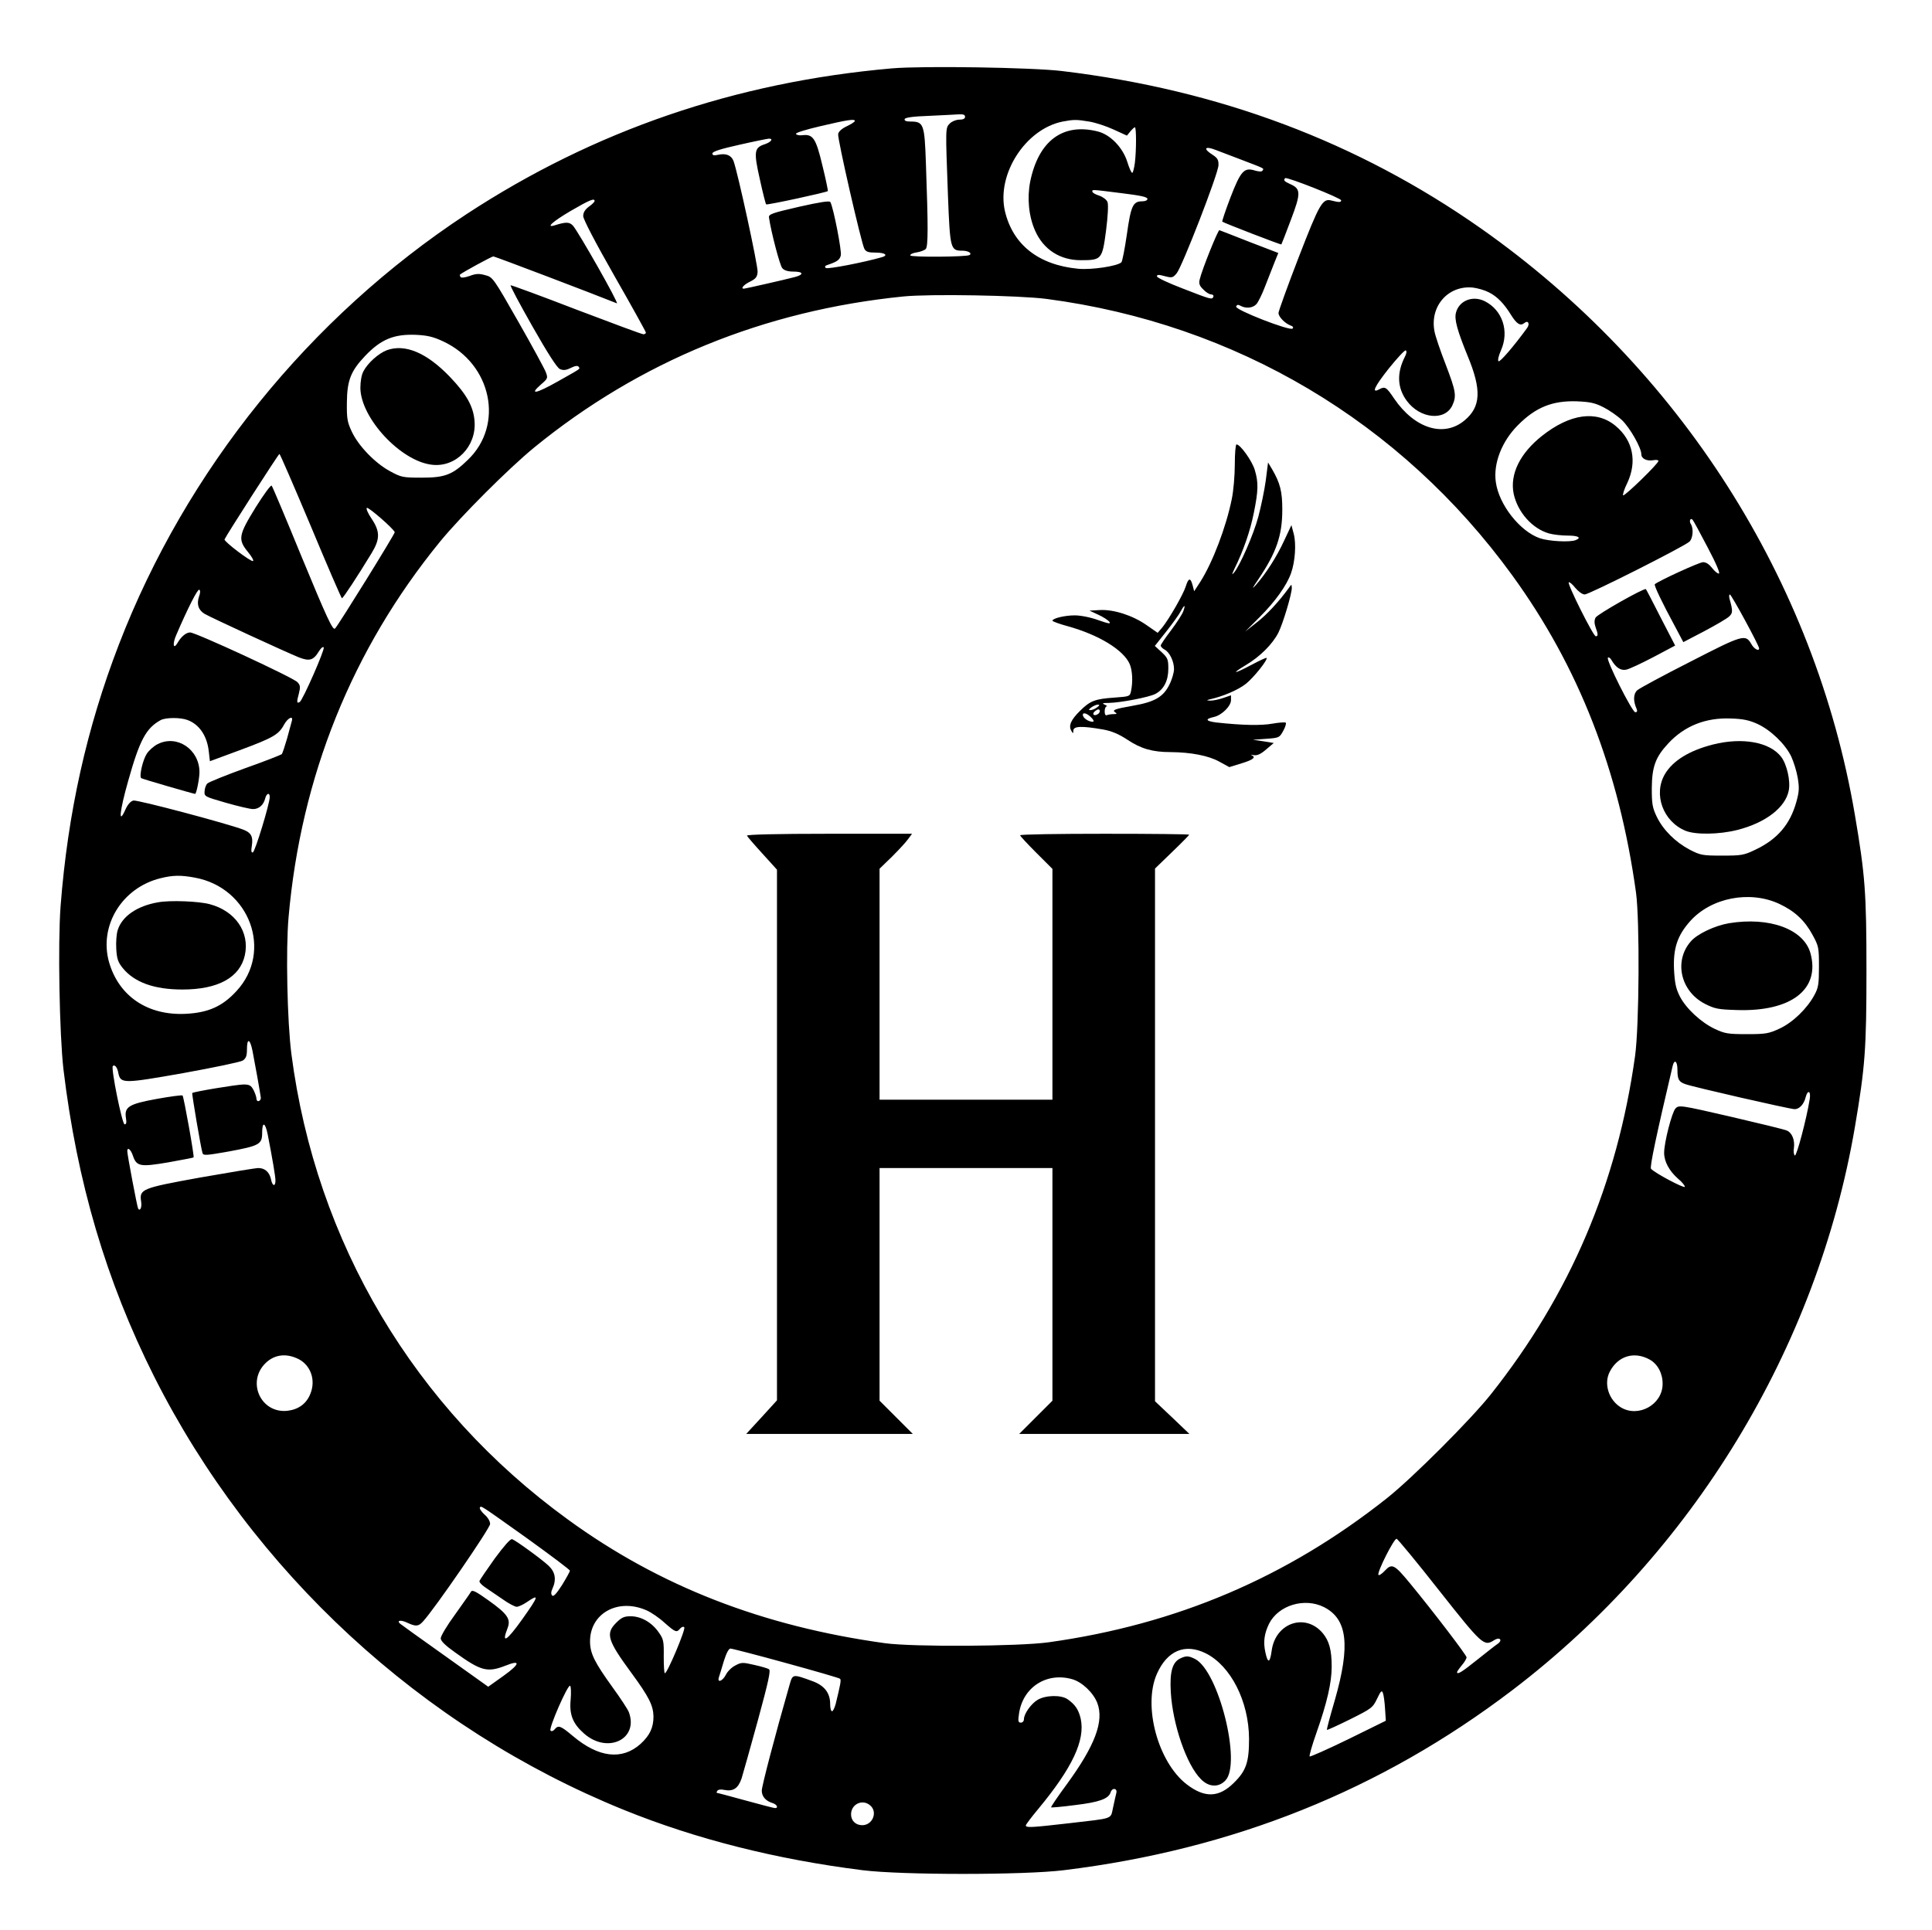
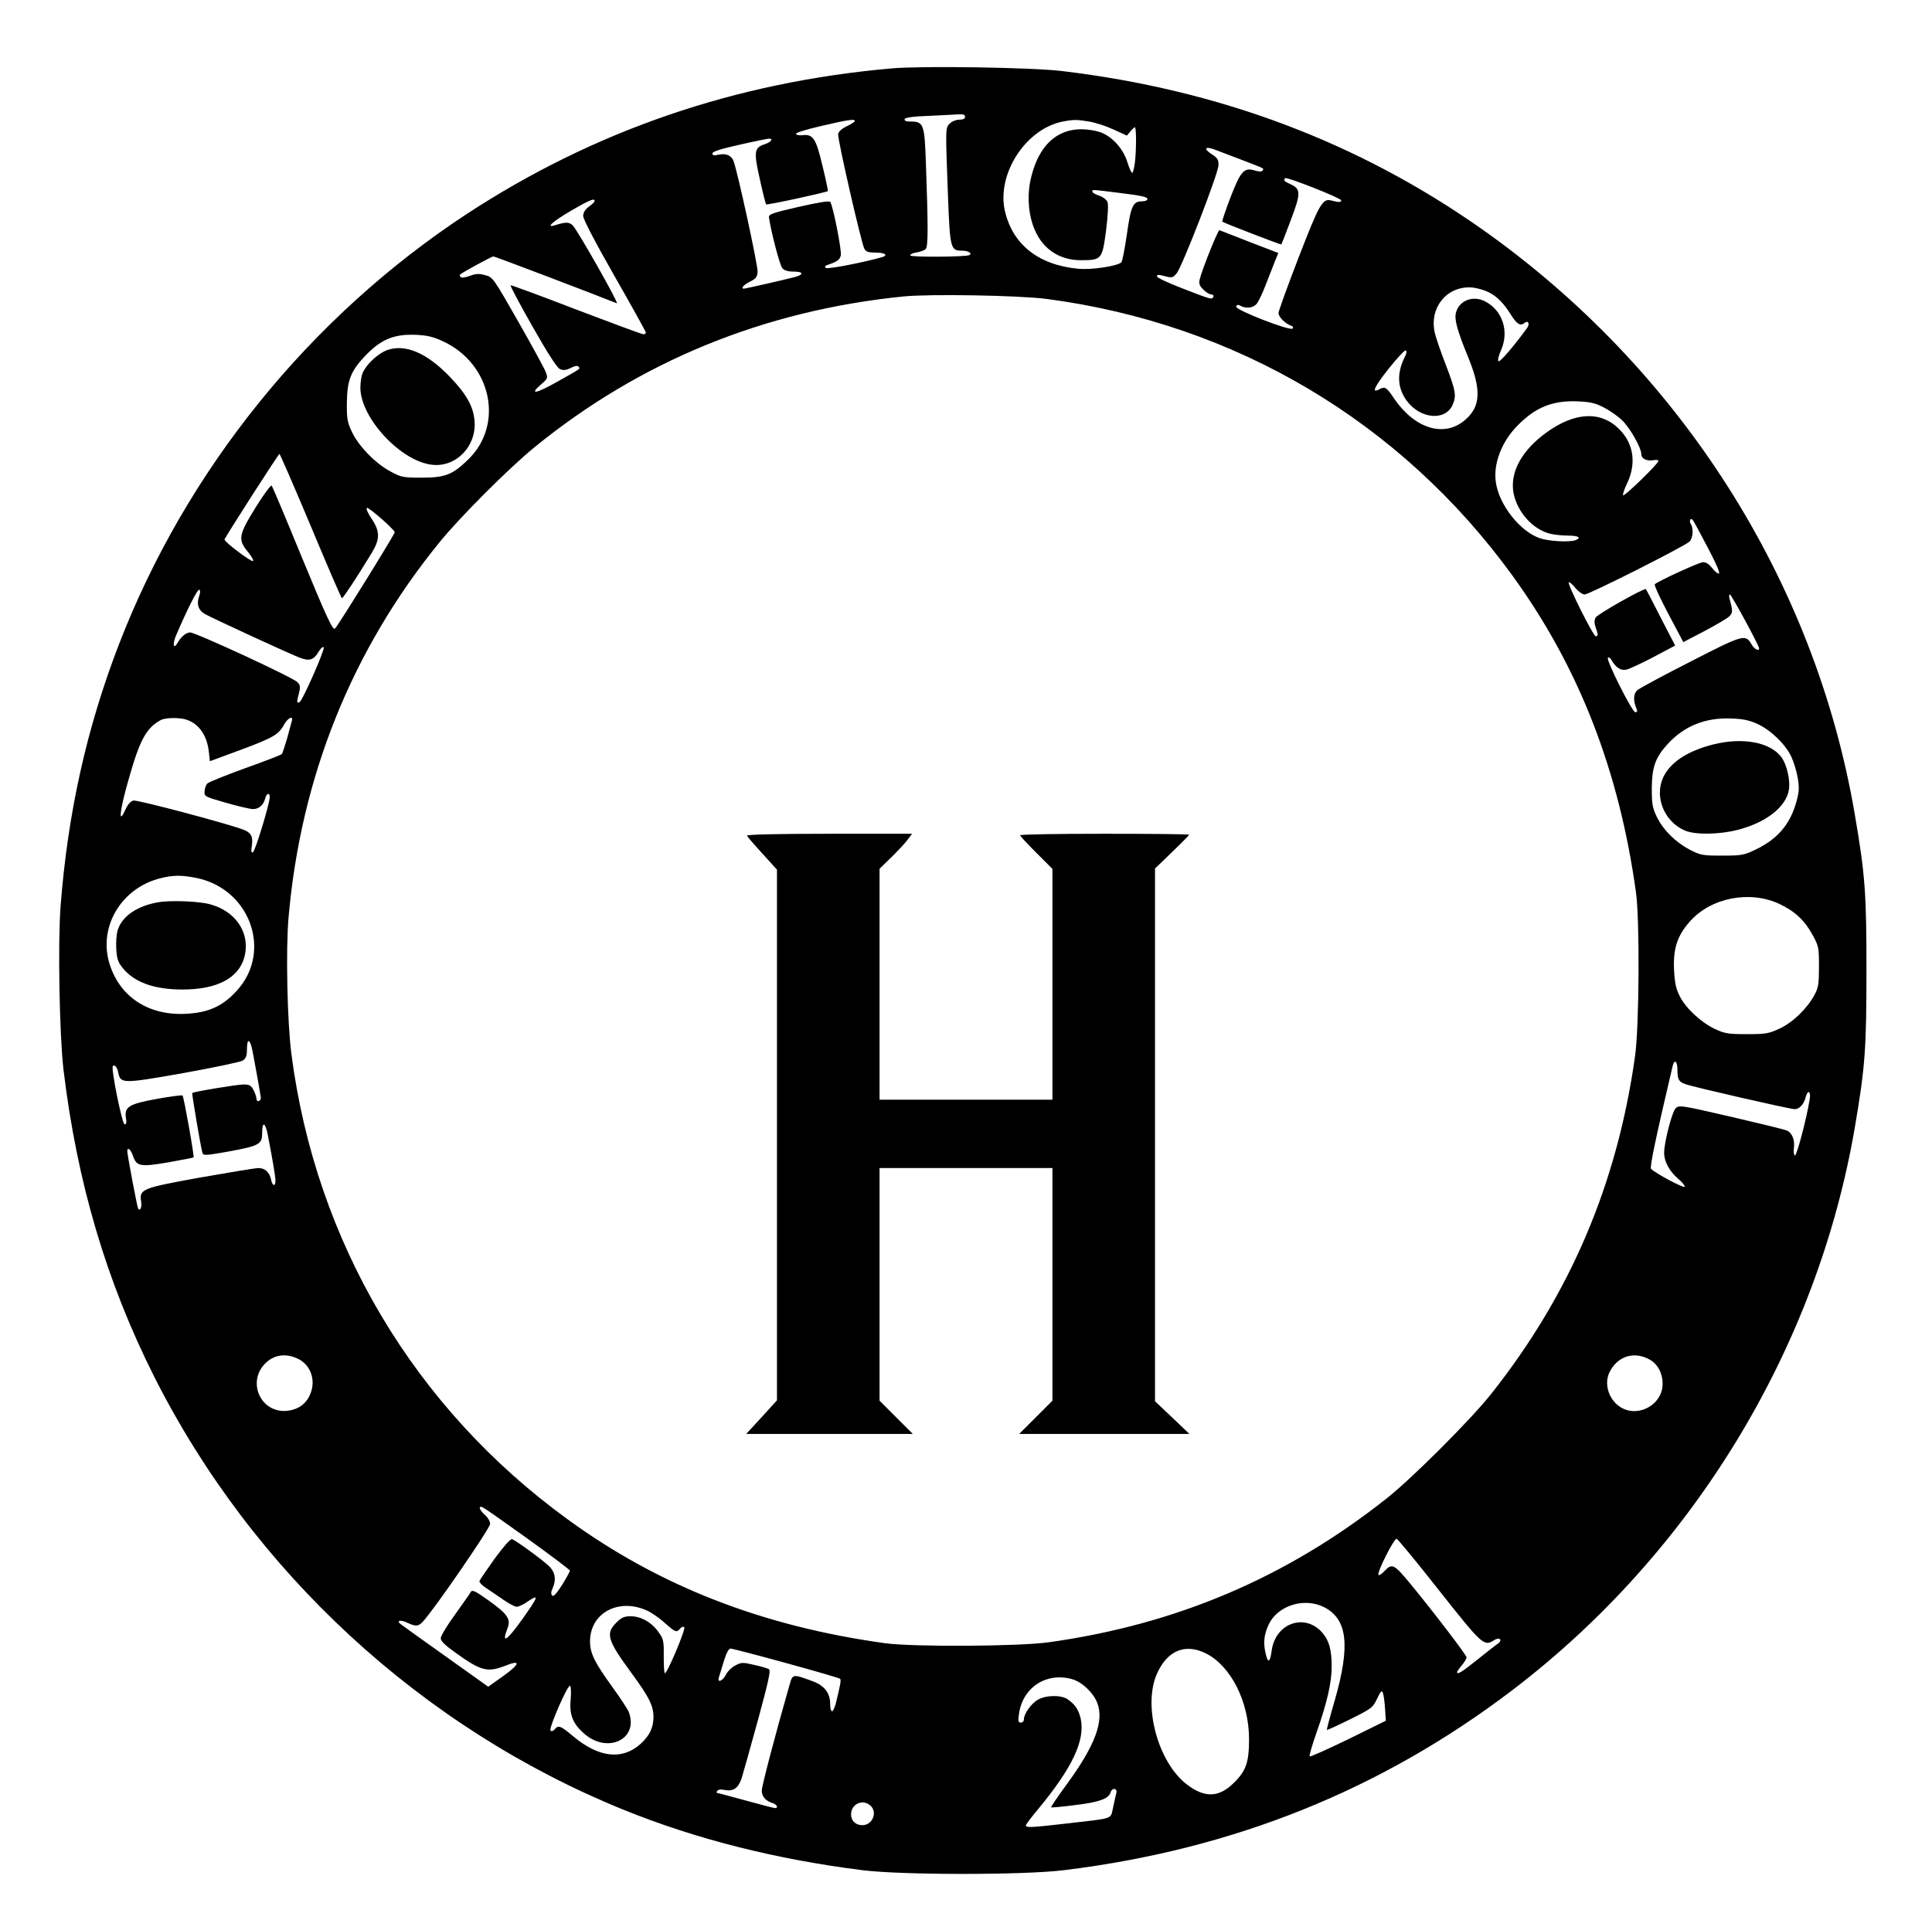
<svg xmlns="http://www.w3.org/2000/svg" version="1.0" width="1017pt" height="1016pt" viewBox="0 0 1017 1016" preserveAspectRatio="xMidYMid meet">
  <g transform="translate(0,1016) scale(0.1,-0.1)" fill="#000000" stroke="none">
    <path d="M4695 9800 c-823 -72 -1567 -327 -2240 -768 -826 -543 -1475 -1347 -1829 -2265 -170 -441 -269 -887 -307 -1377 -15 -198 -6 -677 15 -860 71 -593 225 -1115 477 -1617 518 -1029 1409 -1851 2472 -2282 382 -155 804 -261 1257 -318 208 -26 850 -26 1060 0 891 109 1670 422 2361 948 949 723 1604 1800 1803 2964 54 317 61 412 61 825 0 411 -7 503 -61 820 -210 1235 -922 2351 -1968 3087 -648 455 -1378 730 -2206 829 -156 19 -735 28 -895 14z m385 -255 c0 -10 -10 -15 -30 -15 -17 0 -39 -9 -50 -20 -24 -24 -23 -22 -10 -379 11 -282 13 -291 76 -291 31 0 53 -14 37 -23 -17 -10 -308 -12 -311 -2 -2 6 13 13 33 16 20 3 41 11 48 18 13 13 13 117 1 450 -7 207 -12 221 -80 221 -24 0 -34 4 -32 13 3 8 42 14 129 17 68 3 139 7 157 8 23 1 32 -2 32 -13z m-580 -22 c-1 -5 -20 -17 -43 -28 -27 -13 -43 -28 -45 -41 -4 -25 122 -574 138 -604 9 -16 21 -20 60 -20 49 0 67 -14 33 -24 -93 -27 -288 -65 -296 -57 -7 7 -4 12 9 16 50 17 64 26 70 50 6 22 -39 253 -55 281 -4 8 -55 0 -166 -25 -143 -33 -160 -39 -157 -57 11 -75 57 -252 70 -266 10 -12 30 -18 59 -18 53 0 56 -16 6 -29 -49 -13 -260 -61 -267 -61 -19 0 -1 21 32 37 30 15 38 24 40 51 3 30 -105 527 -127 585 -12 30 -40 41 -81 32 -22 -5 -30 -3 -30 7 0 10 44 24 143 46 79 18 149 32 155 32 25 0 10 -19 -24 -30 -54 -18 -57 -39 -24 -185 15 -69 30 -128 33 -131 4 -5 318 63 325 70 1 2 -11 63 -29 135 -34 143 -49 166 -106 159 -15 -2 -30 1 -33 7 -3 6 53 23 130 41 141 33 180 39 180 27z m1233 -3 c32 -5 90 -24 129 -42 l70 -32 18 22 c10 12 21 22 24 22 8 0 8 -121 0 -187 -4 -29 -10 -53 -14 -53 -5 0 -16 26 -26 58 -24 76 -90 144 -156 160 -183 46 -311 -49 -355 -264 -17 -86 -8 -183 26 -259 44 -99 131 -155 240 -155 110 0 113 4 133 154 10 79 13 138 8 152 -5 13 -24 27 -44 34 -20 6 -36 16 -36 21 0 12 -7 12 153 -8 99 -12 137 -20 137 -30 0 -8 -11 -13 -28 -13 -48 0 -59 -24 -80 -173 -11 -76 -24 -143 -29 -148 -20 -20 -157 -41 -228 -34 -208 20 -343 126 -385 303 -45 194 108 433 304 472 58 11 73 11 139 0z m812 -205 c115 -44 109 -41 101 -53 -4 -7 -18 -6 -40 0 -57 18 -75 -2 -129 -142 -26 -68 -45 -125 -43 -127 6 -6 309 -123 311 -120 1 1 24 59 50 129 54 142 53 164 -4 189 -31 14 -36 20 -26 31 9 8 297 -106 295 -117 -1 -11 -11 -11 -51 -1 -47 13 -63 -15 -174 -302 -58 -150 -105 -281 -105 -290 0 -20 34 -55 64 -66 12 -4 16 -10 10 -16 -14 -14 -304 99 -297 116 4 10 10 11 23 4 29 -16 65 -12 84 9 9 10 30 52 45 92 16 41 38 97 49 125 l21 52 -151 58 c-83 33 -154 60 -159 62 -7 3 -92 -208 -104 -260 -5 -21 -1 -33 19 -52 14 -15 32 -26 41 -26 9 0 15 -6 12 -12 -6 -17 -10 -16 -164 44 -73 28 -133 56 -133 63 0 9 9 10 41 1 38 -10 43 -9 63 15 28 33 219 524 220 569 1 28 -5 38 -31 55 -51 32 -42 48 15 26 26 -10 92 -35 147 -56z m-3415 -213 c0 -5 -13 -18 -30 -30 -21 -16 -30 -31 -30 -50 0 -16 64 -139 165 -316 91 -159 165 -293 165 -297 0 -5 -6 -9 -13 -9 -8 0 -166 59 -353 130 -186 72 -342 129 -346 128 -4 -2 48 -99 115 -217 80 -141 129 -217 144 -224 18 -8 32 -7 58 6 22 11 36 13 41 6 7 -13 20 -4 -109 -77 -115 -65 -154 -73 -90 -17 37 32 38 34 26 66 -7 18 -72 138 -145 266 -130 228 -134 234 -173 244 -32 9 -49 9 -83 -4 -25 -9 -45 -11 -48 -5 -3 5 -4 11 -3 12 15 13 168 96 176 96 8 0 531 -199 650 -247 15 -6 -203 378 -231 409 -19 20 -37 20 -95 2 -51 -16 -13 19 84 76 98 57 125 68 125 52z m4707 -481 c44 -22 80 -59 117 -119 30 -48 49 -60 70 -43 20 17 31 -4 14 -27 -70 -96 -143 -181 -150 -174 -5 5 1 30 13 57 45 101 8 212 -85 259 -64 32 -136 3 -152 -61 -9 -35 7 -93 62 -228 74 -178 69 -267 -16 -338 -109 -92 -263 -44 -371 114 -41 61 -48 66 -79 49 -42 -23 -26 13 50 109 45 56 85 99 90 96 6 -4 4 -17 -5 -34 -43 -85 -40 -163 10 -231 70 -95 200 -108 240 -25 23 50 19 75 -35 216 -28 72 -55 151 -59 175 -25 132 72 242 201 230 26 -3 64 -14 85 -25z m-2327 -35 c995 -131 1864 -647 2451 -1456 350 -482 562 -1026 651 -1670 20 -149 17 -701 -5 -860 -94 -674 -342 -1255 -758 -1780 -107 -135 -414 -442 -549 -549 -525 -416 -1106 -664 -1780 -758 -159 -22 -711 -25 -860 -5 -645 89 -1188 300 -1670 651 -809 587 -1327 1459 -1456 2451 -22 169 -30 551 -15 720 65 742 335 1412 798 1979 112 136 358 382 494 494 556 454 1210 722 1944 796 139 14 609 6 755 -13z m-3176 -224 c254 -119 321 -439 129 -623 -81 -79 -121 -94 -243 -94 -100 0 -108 2 -167 34 -78 42 -166 133 -201 208 -24 51 -27 70 -26 153 1 116 20 166 96 246 83 87 151 116 269 111 59 -3 90 -10 143 -35z m6106 -346 c30 -15 75 -46 99 -69 42 -41 101 -145 101 -179 0 -23 29 -37 63 -31 15 3 27 1 27 -4 0 -14 -179 -188 -186 -181 -3 4 6 33 22 65 53 113 30 225 -62 301 -100 83 -239 64 -387 -53 -116 -92 -170 -202 -149 -305 21 -97 98 -184 187 -209 22 -6 66 -11 98 -11 55 0 74 -11 41 -24 -31 -12 -141 -6 -188 10 -105 36 -216 177 -232 296 -14 98 32 215 116 299 94 95 182 130 310 126 69 -3 95 -8 140 -31z m-6804 -626 c87 -209 161 -380 164 -380 6 0 81 114 157 239 44 73 44 113 -1 180 -19 28 -30 53 -25 57 9 5 139 -108 147 -128 3 -6 -295 -487 -314 -507 -12 -13 -43 55 -179 384 -81 198 -151 364 -155 368 -4 5 -42 -47 -84 -114 -90 -146 -95 -169 -41 -235 19 -23 32 -45 27 -48 -10 -6 -154 103 -150 114 8 20 284 450 289 450 3 0 77 -171 165 -380z m7353 -112 c47 -89 67 -138 59 -138 -8 0 -24 14 -36 30 -15 19 -31 30 -47 30 -20 0 -235 -99 -254 -116 -6 -5 41 -102 106 -222 l44 -83 111 58 c60 32 119 66 130 77 20 18 20 30 2 94 -3 12 -2 22 2 22 8 0 154 -269 154 -284 0 -17 -27 -3 -41 23 -31 53 -43 50 -321 -93 -142 -72 -268 -140 -279 -150 -21 -18 -23 -56 -4 -98 5 -12 3 -18 -7 -18 -16 0 -155 276 -144 287 4 4 12 -1 18 -11 23 -40 49 -58 78 -52 16 3 80 33 143 66 l115 61 -76 147 c-41 81 -76 148 -78 150 -6 9 -256 -132 -265 -150 -7 -14 -7 -29 0 -50 14 -38 14 -48 1 -48 -13 0 -152 278 -142 284 4 3 20 -11 35 -30 16 -19 37 -34 49 -34 23 0 521 251 551 278 18 16 23 68 8 92 -11 16 -3 36 9 23 4 -4 40 -70 79 -145z m-7941 -258 c-14 -41 -4 -72 29 -92 34 -20 429 -202 496 -229 56 -22 77 -16 106 32 11 18 22 26 25 20 7 -11 -110 -277 -126 -287 -16 -10 -17 0 -5 43 9 36 8 45 -7 61 -21 24 -536 262 -565 262 -21 0 -47 -21 -67 -56 -22 -37 -27 -4 -6 43 61 142 113 244 121 238 6 -3 6 -17 -1 -35z m-61 -651 c62 -23 103 -83 112 -165 l6 -52 157 58 c175 65 205 82 233 134 20 37 51 51 41 19 -3 -10 -14 -51 -25 -92 -12 -41 -24 -78 -28 -82 -5 -4 -91 -38 -193 -74 -102 -37 -191 -73 -198 -80 -7 -6 -14 -24 -15 -40 -2 -29 -1 -29 113 -62 63 -18 127 -33 142 -33 31 0 55 21 64 56 7 28 24 33 24 7 -1 -37 -77 -287 -89 -291 -8 -3 -10 7 -5 37 7 46 -4 67 -46 83 -84 32 -558 158 -578 153 -15 -4 -30 -21 -42 -48 -38 -85 -31 -10 15 152 60 214 94 277 170 319 26 15 106 15 142 1z m8265 -21 c69 -32 145 -105 177 -171 12 -26 28 -76 34 -111 9 -54 8 -74 -7 -128 -33 -119 -100 -197 -216 -252 -60 -29 -73 -31 -175 -31 -104 0 -113 2 -170 31 -77 41 -140 104 -174 174 -23 48 -26 68 -26 150 1 112 19 163 86 235 85 92 196 137 329 132 66 -2 98 -9 142 -29z m-8226 -809 c289 -53 412 -389 219 -597 -74 -81 -149 -114 -267 -120 -200 -10 -352 92 -404 272 -54 192 68 392 271 442 64 16 107 17 181 3z m8340 -138 c81 -38 134 -87 175 -163 33 -60 34 -68 34 -168 0 -91 -3 -111 -24 -149 -38 -71 -114 -145 -184 -177 -56 -26 -72 -29 -172 -29 -98 0 -116 3 -167 27 -73 34 -153 108 -186 173 -20 40 -26 68 -30 140 -5 112 18 180 85 255 111 124 314 163 469 91z m-8037 -773 c11 -55 41 -223 44 -247 1 -8 -4 -16 -10 -18 -7 -3 -13 3 -13 12 0 9 -7 29 -15 45 -13 25 -22 30 -53 30 -34 0 -263 -38 -270 -45 -3 -3 45 -287 54 -316 4 -14 18 -13 137 8 162 30 177 38 177 98 0 61 16 57 29 -7 25 -128 41 -222 41 -244 0 -33 -16 -30 -23 5 -8 39 -32 61 -67 61 -15 0 -153 -23 -307 -50 -309 -56 -320 -61 -310 -127 5 -30 -6 -53 -16 -36 -5 9 -57 283 -57 302 0 24 19 9 30 -25 19 -56 39 -59 186 -34 71 13 131 24 133 26 5 4 -51 317 -58 326 -3 3 -64 -5 -136 -18 -148 -27 -171 -42 -162 -101 4 -23 2 -33 -7 -33 -13 0 -73 297 -62 307 10 10 24 -7 29 -37 12 -56 25 -56 342 0 160 29 300 58 313 66 17 12 22 24 22 59 0 61 16 57 29 -7z m7501 -100 c0 -51 7 -64 41 -76 36 -14 552 -132 576 -132 25 0 49 26 58 63 11 42 29 33 21 -12 -16 -101 -69 -301 -78 -295 -5 4 -8 20 -5 38 6 42 -9 81 -36 93 -12 6 -145 38 -295 73 -268 62 -274 62 -292 44 -19 -20 -60 -179 -60 -234 0 -46 27 -95 72 -135 22 -18 38 -38 37 -44 -4 -9 -157 72 -178 95 -8 7 28 177 114 542 9 37 25 25 25 -20z m-7258 -1524 c64 -33 91 -111 62 -182 -20 -52 -62 -83 -120 -90 -141 -16 -218 153 -115 252 47 45 109 52 173 20z m7113 -3 c42 -24 68 -74 67 -129 -1 -108 -128 -178 -220 -122 -64 39 -91 125 -58 188 43 83 129 109 211 63z m-5907 -943 c122 -88 222 -163 222 -168 0 -5 -19 -39 -41 -75 -29 -45 -45 -63 -52 -56 -7 7 -7 19 1 36 22 48 15 88 -20 121 -36 34 -171 132 -192 140 -9 3 -42 -35 -91 -101 -42 -59 -78 -112 -81 -119 -2 -6 11 -21 29 -33 17 -12 58 -40 91 -62 32 -23 66 -41 76 -41 9 0 34 11 54 25 66 45 63 33 -25 -91 -82 -115 -111 -133 -77 -46 18 47 0 74 -101 146 -66 47 -85 57 -92 45 -4 -8 -42 -61 -83 -119 -42 -57 -76 -114 -76 -126 0 -14 23 -37 78 -76 135 -97 168 -105 263 -68 82 33 77 9 -11 -54 l-80 -57 -227 162 c-126 89 -232 166 -237 170 -20 18 5 21 38 5 45 -21 59 -20 83 7 59 63 353 491 353 513 0 14 -12 35 -30 50 -16 15 -27 31 -24 36 7 11 -5 19 252 -164z m4799 -274 c226 -286 235 -294 288 -260 29 19 47 1 19 -19 -11 -7 -59 -45 -108 -84 -82 -66 -106 -80 -106 -65 0 3 11 19 25 36 14 16 25 35 25 42 0 11 -173 238 -299 391 -81 98 -94 105 -131 65 -16 -17 -31 -27 -34 -22 -8 14 83 194 96 190 7 -3 109 -126 225 -274z m-607 -86 c123 -63 139 -201 57 -488 -25 -85 -44 -156 -42 -158 2 -2 56 23 121 55 114 57 120 61 143 109 20 42 25 46 31 29 4 -11 9 -49 11 -83 l4 -62 -197 -97 c-109 -53 -201 -94 -204 -91 -3 4 13 60 36 125 56 159 80 264 80 348 0 87 -13 135 -47 176 -92 109 -250 54 -269 -93 -9 -65 -20 -68 -33 -8 -12 55 -6 98 19 150 49 98 187 140 290 88z m-3566 -17 c23 -10 66 -39 94 -65 58 -51 64 -53 82 -31 8 9 17 12 22 7 9 -9 -89 -242 -102 -242 -4 0 -6 40 -6 88 1 81 -1 92 -27 128 -35 51 -92 84 -147 84 -34 0 -48 -6 -76 -34 -57 -57 -47 -92 81 -266 91 -124 114 -170 115 -228 0 -59 -20 -100 -68 -144 -97 -87 -221 -73 -357 42 -64 54 -76 58 -95 35 -8 -10 -17 -12 -22 -7 -11 11 91 244 103 236 5 -3 6 -36 3 -73 -8 -79 12 -127 70 -178 124 -110 290 -30 236 113 -6 15 -44 73 -84 128 -96 133 -119 179 -120 241 -2 150 147 233 298 166z m733 -277 c153 -42 281 -79 285 -83 7 -6 2 -30 -23 -133 -6 -21 -14 -38 -19 -38 -6 0 -10 17 -10 38 0 58 -30 97 -92 120 -107 39 -105 39 -122 -20 -78 -272 -146 -533 -146 -556 0 -31 21 -55 58 -66 22 -7 31 -26 12 -26 -6 0 -75 18 -155 40 -80 22 -147 40 -151 40 -3 0 -2 5 2 11 3 6 19 9 35 5 49 -10 75 8 93 61 8 26 47 165 86 307 55 202 68 261 58 267 -7 5 -42 15 -78 23 -60 14 -68 14 -99 -3 -19 -9 -42 -32 -50 -49 -17 -33 -46 -45 -37 -14 3 9 15 47 26 85 13 42 26 67 35 67 8 0 140 -34 292 -76z m2210 51 c132 -66 227 -253 228 -450 0 -123 -15 -168 -79 -231 -79 -79 -154 -82 -249 -9 -151 116 -232 413 -157 582 54 122 148 162 257 108z m-704 -136 c52 -14 112 -71 133 -125 37 -96 -12 -225 -160 -428 -48 -65 -85 -120 -83 -122 2 -2 59 3 127 12 126 15 175 33 186 66 8 28 38 23 30 -4 -3 -13 -11 -47 -17 -76 -14 -62 7 -54 -234 -82 -200 -23 -225 -24 -225 -11 0 4 29 43 65 86 180 217 248 362 224 475 -11 48 -29 75 -69 103 -34 24 -116 22 -158 -3 -35 -21 -72 -74 -72 -102 0 -10 -7 -18 -16 -18 -14 0 -16 8 -10 46 19 139 144 221 279 183z m-1061 -666 c39 -35 11 -103 -43 -103 -35 0 -59 24 -59 57 0 55 62 83 102 46z" />
-     <path d="M6500 7715 c0 -58 -7 -141 -16 -183 -30 -148 -101 -334 -166 -436 l-32 -49 -8 31 c-11 42 -22 40 -36 -5 -13 -42 -87 -171 -124 -217 l-24 -28 -59 41 c-73 51 -173 83 -246 79 l-54 -3 45 -21 c25 -11 51 -28 59 -37 10 -13 -1 -12 -58 8 -41 15 -93 25 -124 25 -53 0 -117 -16 -117 -28 0 -4 36 -17 80 -29 166 -46 295 -126 327 -200 14 -34 17 -91 7 -140 -6 -30 -7 -30 -88 -36 -102 -7 -128 -17 -181 -70 -48 -47 -61 -78 -46 -104 10 -17 10 -17 11 0 0 24 43 26 157 6 44 -8 81 -23 128 -54 72 -48 133 -65 228 -65 105 -1 197 -18 255 -50 l53 -29 65 20 c62 19 77 32 52 43 -7 3 -2 3 12 0 18 -3 36 5 65 30 l40 34 -55 9 -55 8 70 5 c69 5 70 6 90 42 11 20 17 40 13 43 -3 3 -35 1 -69 -5 -60 -11 -159 -9 -296 6 -56 7 -62 18 -13 29 41 9 90 57 90 89 l0 25 -41 -14 c-23 -8 -53 -14 -68 -14 -20 1 -21 2 -6 6 73 16 152 50 194 83 41 33 117 128 108 136 -2 2 -37 -14 -78 -36 -96 -51 -113 -51 -28 0 73 44 137 108 168 168 24 47 71 204 71 236 -1 21 -1 21 -15 1 -53 -73 -117 -142 -169 -182 l-61 -48 75 75 c83 83 143 167 166 232 22 62 28 156 14 208 l-12 45 -38 -81 c-39 -85 -96 -174 -149 -234 -23 -26 -20 -18 13 30 95 141 126 230 126 367 0 95 -11 139 -54 213 l-21 35 -12 -95 c-7 -52 -25 -137 -39 -190 -25 -94 -96 -256 -128 -295 -13 -15 -12 -10 3 22 46 93 82 197 101 292 24 118 25 161 5 227 -14 47 -76 134 -96 134 -5 0 -9 -47 -9 -105z m-271 -773 c-5 -15 -34 -60 -64 -100 -30 -39 -55 -76 -55 -81 0 -6 9 -15 20 -21 27 -14 50 -62 50 -103 0 -18 -11 -56 -25 -83 -32 -64 -77 -90 -192 -110 -97 -17 -111 -23 -92 -35 10 -6 8 -9 -8 -9 -12 0 -27 -2 -35 -5 -9 -4 -13 3 -13 20 0 14 5 25 10 26 6 0 1 4 -10 9 -16 7 -11 9 21 9 63 1 212 30 245 47 45 23 69 70 69 133 0 49 -3 57 -35 87 l-36 33 61 77 c33 42 67 89 75 105 20 37 27 37 14 1z m-455 -507 c-10 -8 -26 -14 -34 -14 -11 0 -10 3 4 14 11 8 27 15 35 15 11 0 10 -4 -5 -15z m5 -35 c-22 -14 -34 2 -13 17 13 10 20 10 23 2 2 -6 -3 -15 -10 -19z m-29 -24 c9 -12 9 -16 1 -16 -22 0 -51 20 -51 36 0 17 28 6 50 -20z" />
    <path d="M3932 5760 c2 -5 38 -47 81 -94 l77 -85 0 -1397 0 -1397 -81 -89 -81 -88 438 0 439 0 -88 88 -87 87 0 613 0 612 455 0 455 0 0 -612 0 -613 -87 -87 -88 -88 448 0 448 0 -90 86 -91 86 0 1403 0 1402 90 87 c50 48 90 89 90 91 0 3 -200 5 -445 5 -245 0 -445 -3 -445 -8 0 -4 38 -45 85 -92 l85 -85 0 -607 0 -608 -455 0 -455 0 0 608 0 608 66 64 c36 36 74 77 85 93 l20 27 -436 0 c-277 0 -435 -4 -433 -10z" />
    <path d="M2036 8316 c-44 -17 -100 -67 -123 -111 -10 -18 -16 -54 -16 -88 2 -159 213 -386 377 -404 126 -15 235 97 224 230 -6 77 -42 141 -130 233 -122 127 -236 175 -332 140z" />
-     <path d="M830 6242 c-19 -9 -45 -32 -57 -50 -21 -32 -41 -117 -30 -129 4 -4 273 -82 284 -83 7 0 23 81 23 114 0 120 -118 200 -220 148z" />
    <path d="M9017 6240 c-125 -32 -211 -85 -253 -156 -62 -106 -10 -249 108 -298 53 -22 178 -20 273 4 150 38 254 119 271 208 10 50 -10 138 -40 177 -60 78 -204 104 -359 65z" />
    <path d="M831 5409 c-109 -19 -188 -73 -211 -145 -7 -20 -10 -65 -8 -100 3 -52 9 -70 34 -101 61 -75 165 -113 314 -113 188 0 303 63 329 181 26 121 -50 232 -184 268 -58 16 -211 22 -274 10z" />
-     <path d="M9101 5299 c-75 -13 -166 -56 -200 -95 -91 -103 -55 -263 73 -329 53 -27 71 -30 167 -33 288 -10 442 109 389 300 -36 126 -215 192 -429 157z" />
-     <path d="M6213 1428 c-42 -20 -56 -71 -50 -177 10 -171 83 -383 158 -458 41 -43 94 -46 130 -7 85 90 -36 575 -160 639 -34 17 -47 18 -78 3z" />
+     <path d="M6213 1428 z" />
  </g>
</svg>